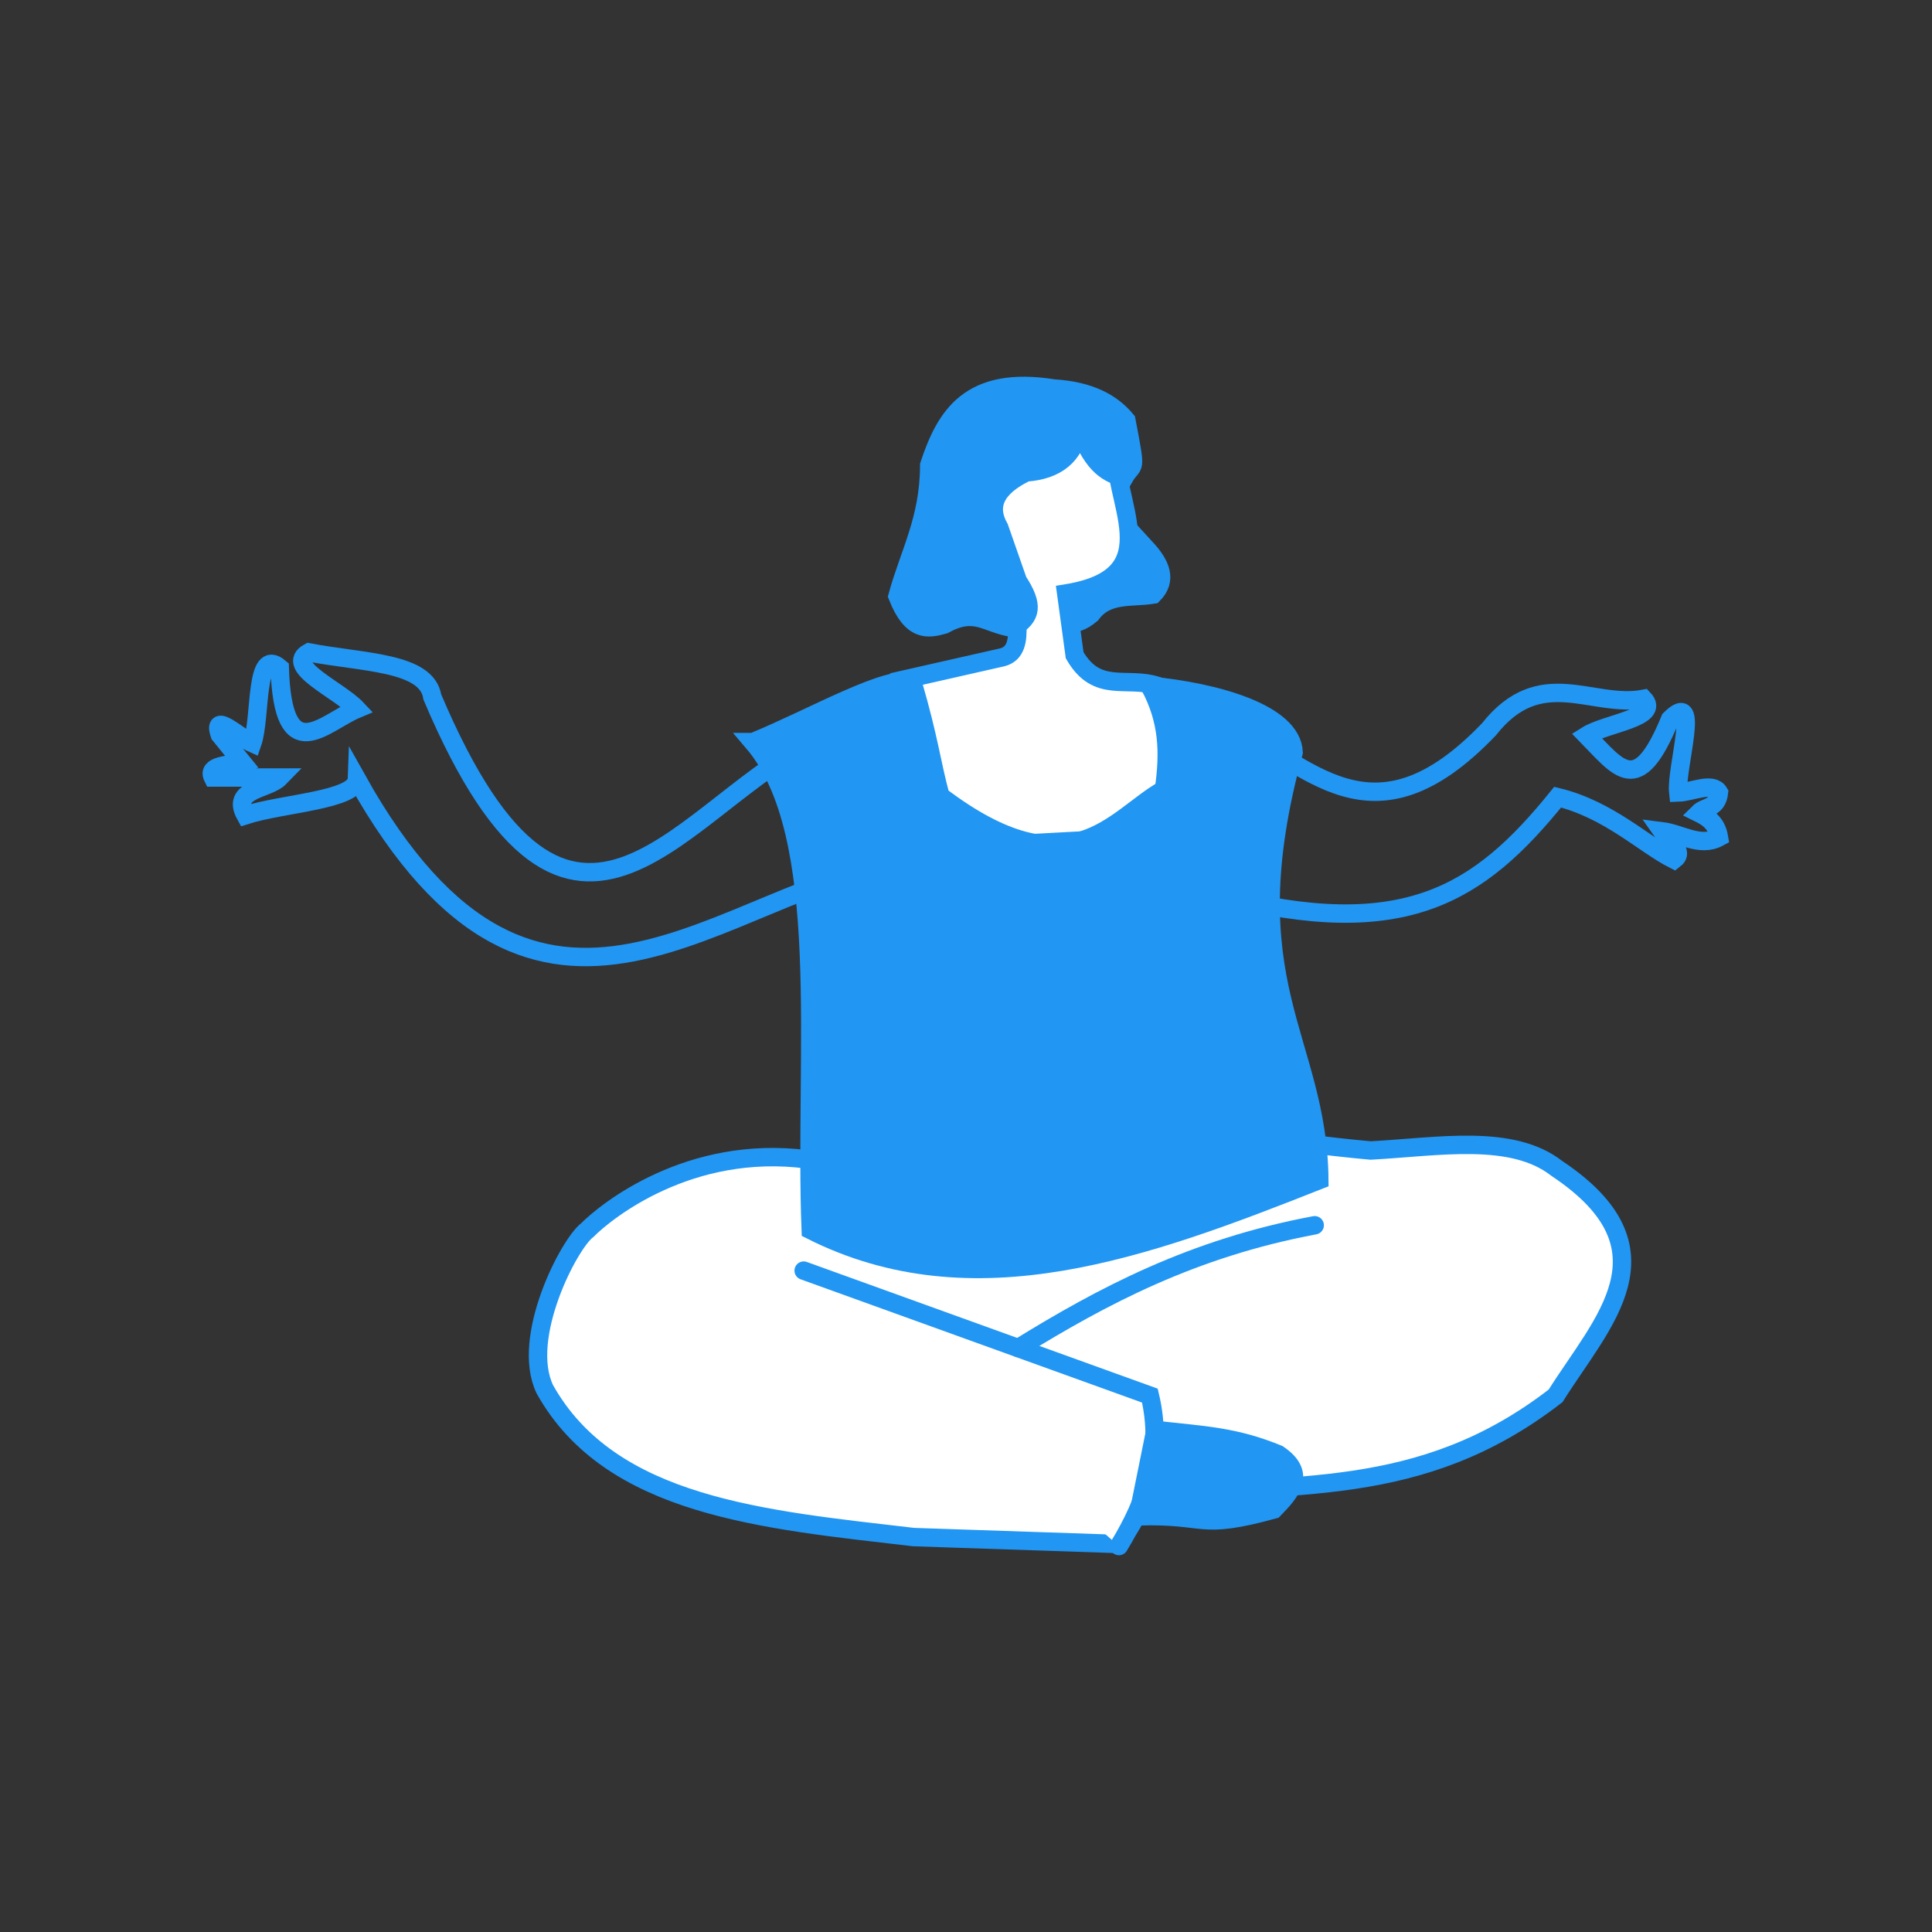
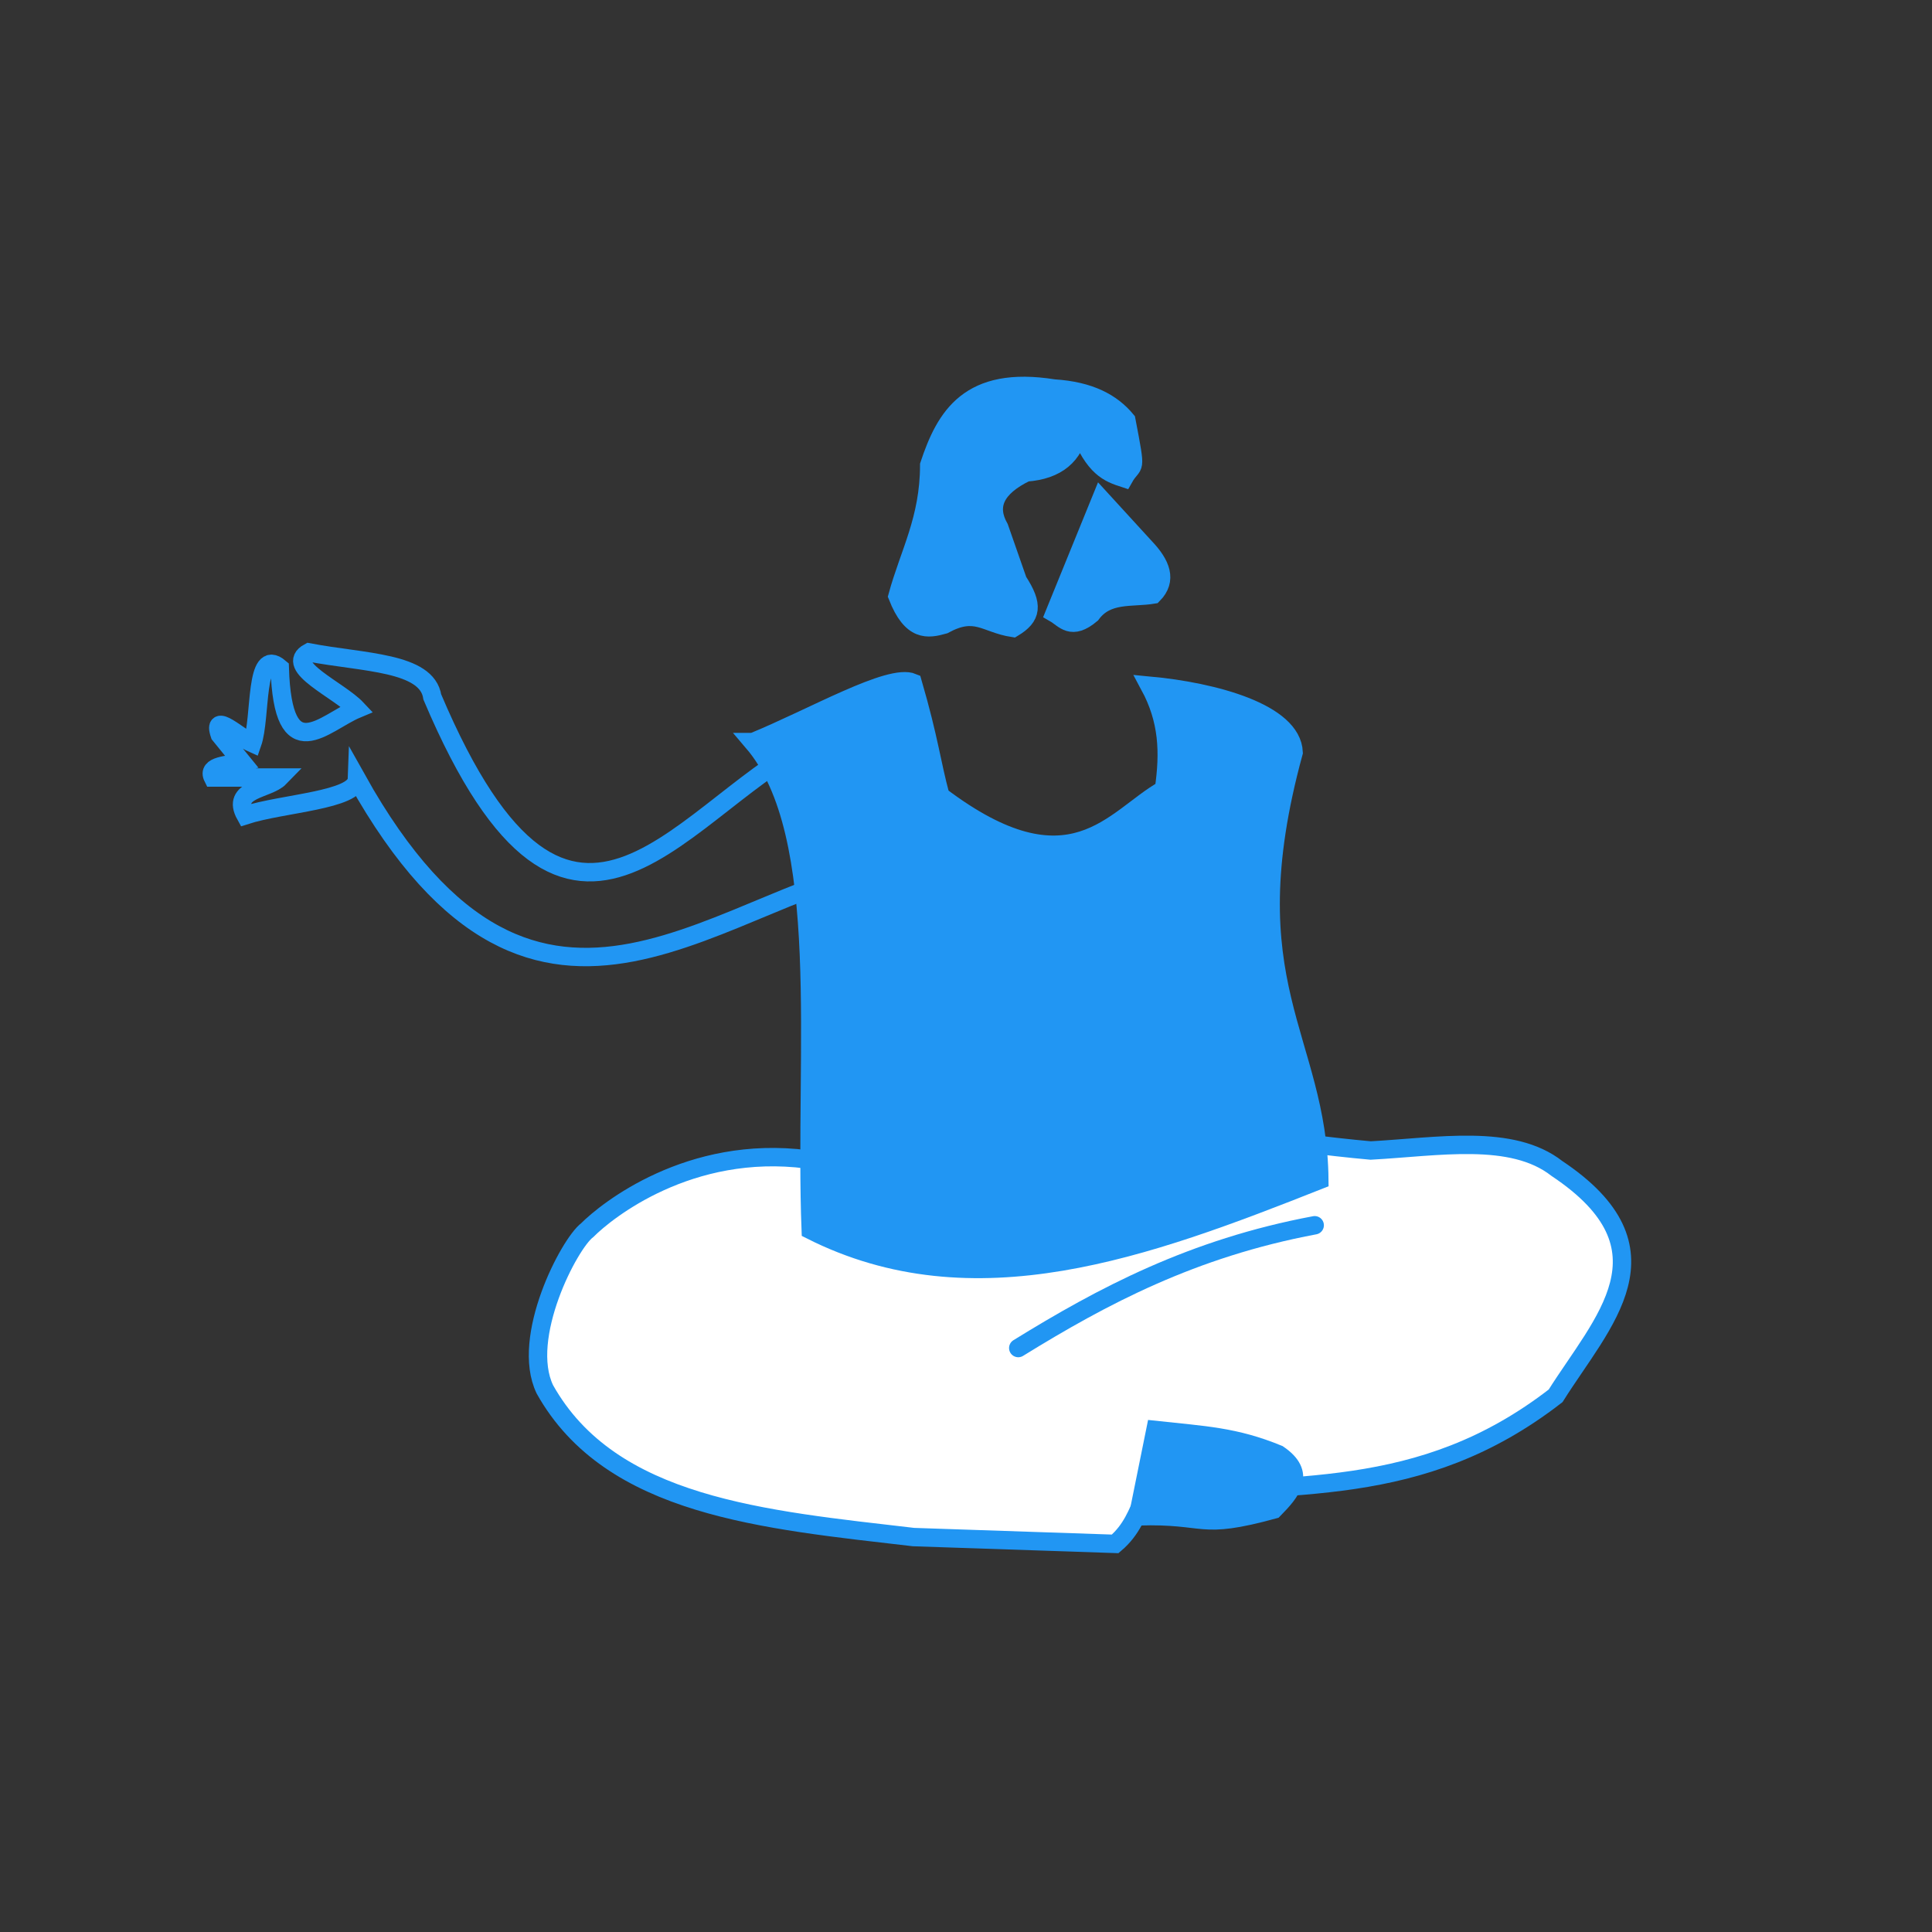
<svg xmlns="http://www.w3.org/2000/svg" width="210mm" height="210mm" viewBox="0 0 210 210" version="1.1" id="svg1" xml:space="preserve">
  <rect x="0" y="0" width="210" height="210" fill="#333333" stroke="none" />
  <defs id="defs1" />
  <g id="layer2" style="display:inline" />
  <g id="layer3">
    <g id="g39" transform="translate(1.154,5.14)">
      <path style="fill:#2196f3;fill-opacity:1;stroke:#2196f3;stroke-width:2;stroke-linecap:round;stroke-linejoin:miter;stroke-dasharray:none;stroke-opacity:1" d="m 113.482,61.521 c 1.063,0.611 1.807,1.925 3.983,0.089 1.701,-2.332 4.38,-1.732 6.727,-2.124 1.562,-1.579 0.846,-3.32 -0.885,-5.134 l -4.78,-5.223 z" id="path39" />
      <path style="fill:none;stroke:#2196f3;stroke-width:2;stroke-linecap:round;stroke-linejoin:miter;stroke-dasharray:none;stroke-opacity:1" d="M 88.133,75.09 C 73.273,81.458 61.162,106.824 45.836,70.618 45.256,66.802 38.349,66.903 32.421,65.773 c -2.786,1.507 3.265,4.074 5.217,6.149 -3.55,1.481 -8.048,6.699 -8.385,-4.472 -2.755,-2.355 -2.006,5.413 -2.981,8.198 -1.39,-0.608 -4.427,-3.549 -3.54,-0.932 l 2.422,2.981 c -1.508,0.353 -3.842,0.331 -3.168,1.677 h 7.267 c -1.298,1.337 -5.332,1.214 -3.727,4.099 4.037,-1.304 12.025,-1.621 12.111,-3.913 19.937,35.683 39.874,11.525 59.811,8.944 z" id="path30" />
-       <path style="fill:none;stroke:#2196f3;stroke-width:2;stroke-linecap:round;stroke-linejoin:miter;stroke-dasharray:none;stroke-opacity:1" d="m 132.29,73.718 c 8.73,3.983 15.619,13.761 28.39,0.425 5.607,-7.122 11.214,-2.263 16.821,-3.32 1.926,2.041 -4.103,2.661 -6.197,3.984 3.499,3.571 5.547,6.853 9.074,-1.771 3.408,-3.398 0.59,5.312 0.885,7.968 1.51,-0.052 3.732,-1.172 4.426,0 -0.208,1.798 -1.475,1.475 -2.213,2.213 1.013,0.5 1.953,1.102 2.213,2.656 -2.066,1.12 -4.131,-0.407 -6.197,-0.664 0.734,1.054 2.537,2.184 1.328,3.099 -3.247,-1.632 -7.09,-5.442 -12.663,-6.8 -8.506,10.52 -16.641,15.844 -36.8,10.632 z" id="path31" />
      <path style="fill:#ffffff;fill-opacity:1;stroke:#2196f3;stroke-width:2;stroke-linecap:round;stroke-linejoin:miter;stroke-dasharray:none;stroke-opacity:1" d="m 86.584,120.88 c 25.311,-8.162 41.61,-2.729 61.25,-0.965 7.362,-0.402 15.348,-1.875 20.242,1.954 13.118,8.753 4.915,16.669 -0.14,24.709 -14.805,11.474 -28.832,9.212 -44.671,11.028 -0.806,1.741 -1.39,3.527 -3.204,5.066 l -21.924,-0.739 c -16.221,-1.898 -32.891,-3.256 -40.065,-16.054 -2.704,-5.619 2.66,-15.859 4.607,-17.31 2.078,-2.087 11.086,-9.349 23.905,-7.69 z" id="path33" />
-       <path style="fill:#ffffff;fill-opacity:1;stroke:#2196f3;stroke-width:2;stroke-linecap:round;stroke-linejoin:miter;stroke-dasharray:none;stroke-opacity:1" d="m 86.203,132.971 37.631,13.586 c 1.474,6.192 -0.377,11.434 -3.366,16.351" id="path34" />
      <path style="fill:none;stroke:#2196f3;stroke-width:2;stroke-linecap:round;stroke-linejoin:miter;stroke-dasharray:none;stroke-opacity:1" d="m 141.747,128.041 c -13.285,2.491 -23.054,7.686 -32.221,13.345" id="path35" />
      <path style="fill:#2196f3;fill-opacity:1;stroke:#2196f3;stroke-width:2;stroke-linecap:round;stroke-linejoin:miter;stroke-dasharray:none;stroke-opacity:1" d="m 124.436,150.294 c 5.322,0.578 8.627,0.694 13.344,2.634 3.093,2.105 1.433,4.062 -0.481,6.011 -8.358,2.283 -6.993,0.517 -14.761,0.735 z" id="path36" />
-       <path style="fill:#ffffff;fill-opacity:1;stroke:#2196f3;stroke-width:2;stroke-linecap:round;stroke-linejoin:miter;stroke-dasharray:none;stroke-opacity:1" d="m 96.724,68.814 2.806,18.311 30.125,-1.624 -5.021,-16.096 c -3.398,-1.078 -6.524,0.9 -8.978,-3.324 l -0.916,-6.717 c 11.619,-1.885 4.69,-10.358 5.464,-16.096 l -4.135,-4.578 -12.995,9.303 6.35,14.767 c 0.059,1.662 -0.101,3.148 -1.624,3.544 z" id="path37" />
      <path style="fill:#2196f3;fill-opacity:1;stroke:#2196f3;stroke-width:2;stroke-linecap:round;stroke-linejoin:miter;stroke-dasharray:none;stroke-opacity:1" d="m 113.393,37.09 c -9.198,-1.471 -11.79,3.045 -13.543,8.321 -0.003,5.898 -2.19,9.613 -3.452,14.252 1.531,3.9 3.283,3.594 5.046,3.098 3.463,-1.889 4.484,-0.112 7.518,0.354 2.048,-1.231 2.242,-2.468 0.518,-5.114 l -2.017,-5.774 c -1.334,-2.353 -0.466,-4.375 2.921,-6.019 3.359,-0.243 5.227,-1.853 5.754,-4.692 1.623,4.221 3.246,4.779 4.869,5.311 1.089,-1.937 1.437,-0.157 0.266,-6.285 -1.566,-1.893 -3.957,-3.208 -7.878,-3.452 z" id="path38" />
      <path style="fill:#2196f3;fill-opacity:1;stroke:#2196f3;stroke-width:2;stroke-linecap:round;stroke-linejoin:miter;stroke-dasharray:none;stroke-opacity:1" d="m 80.688,75.522 c 6.544,-2.675 14.883,-7.517 17.361,-6.466 1.821,6.267 2.042,8.727 3.02,12.329 14.195,10.726 18.831,2.343 24.29,-0.698 0.597,-4.1 0.448,-7.569 -1.56,-11.297 7.001,0.652 15.48,2.935 15.659,7.249 -6.895,25.236 2.652,30.991 2.792,46.486 -18.802,7.445 -37.572,14.397 -55.281,5.444 -0.747,-19.263 2.309,-42.992 -6.282,-53.047 z" id="path32" />
    </g>
  </g>
</svg>